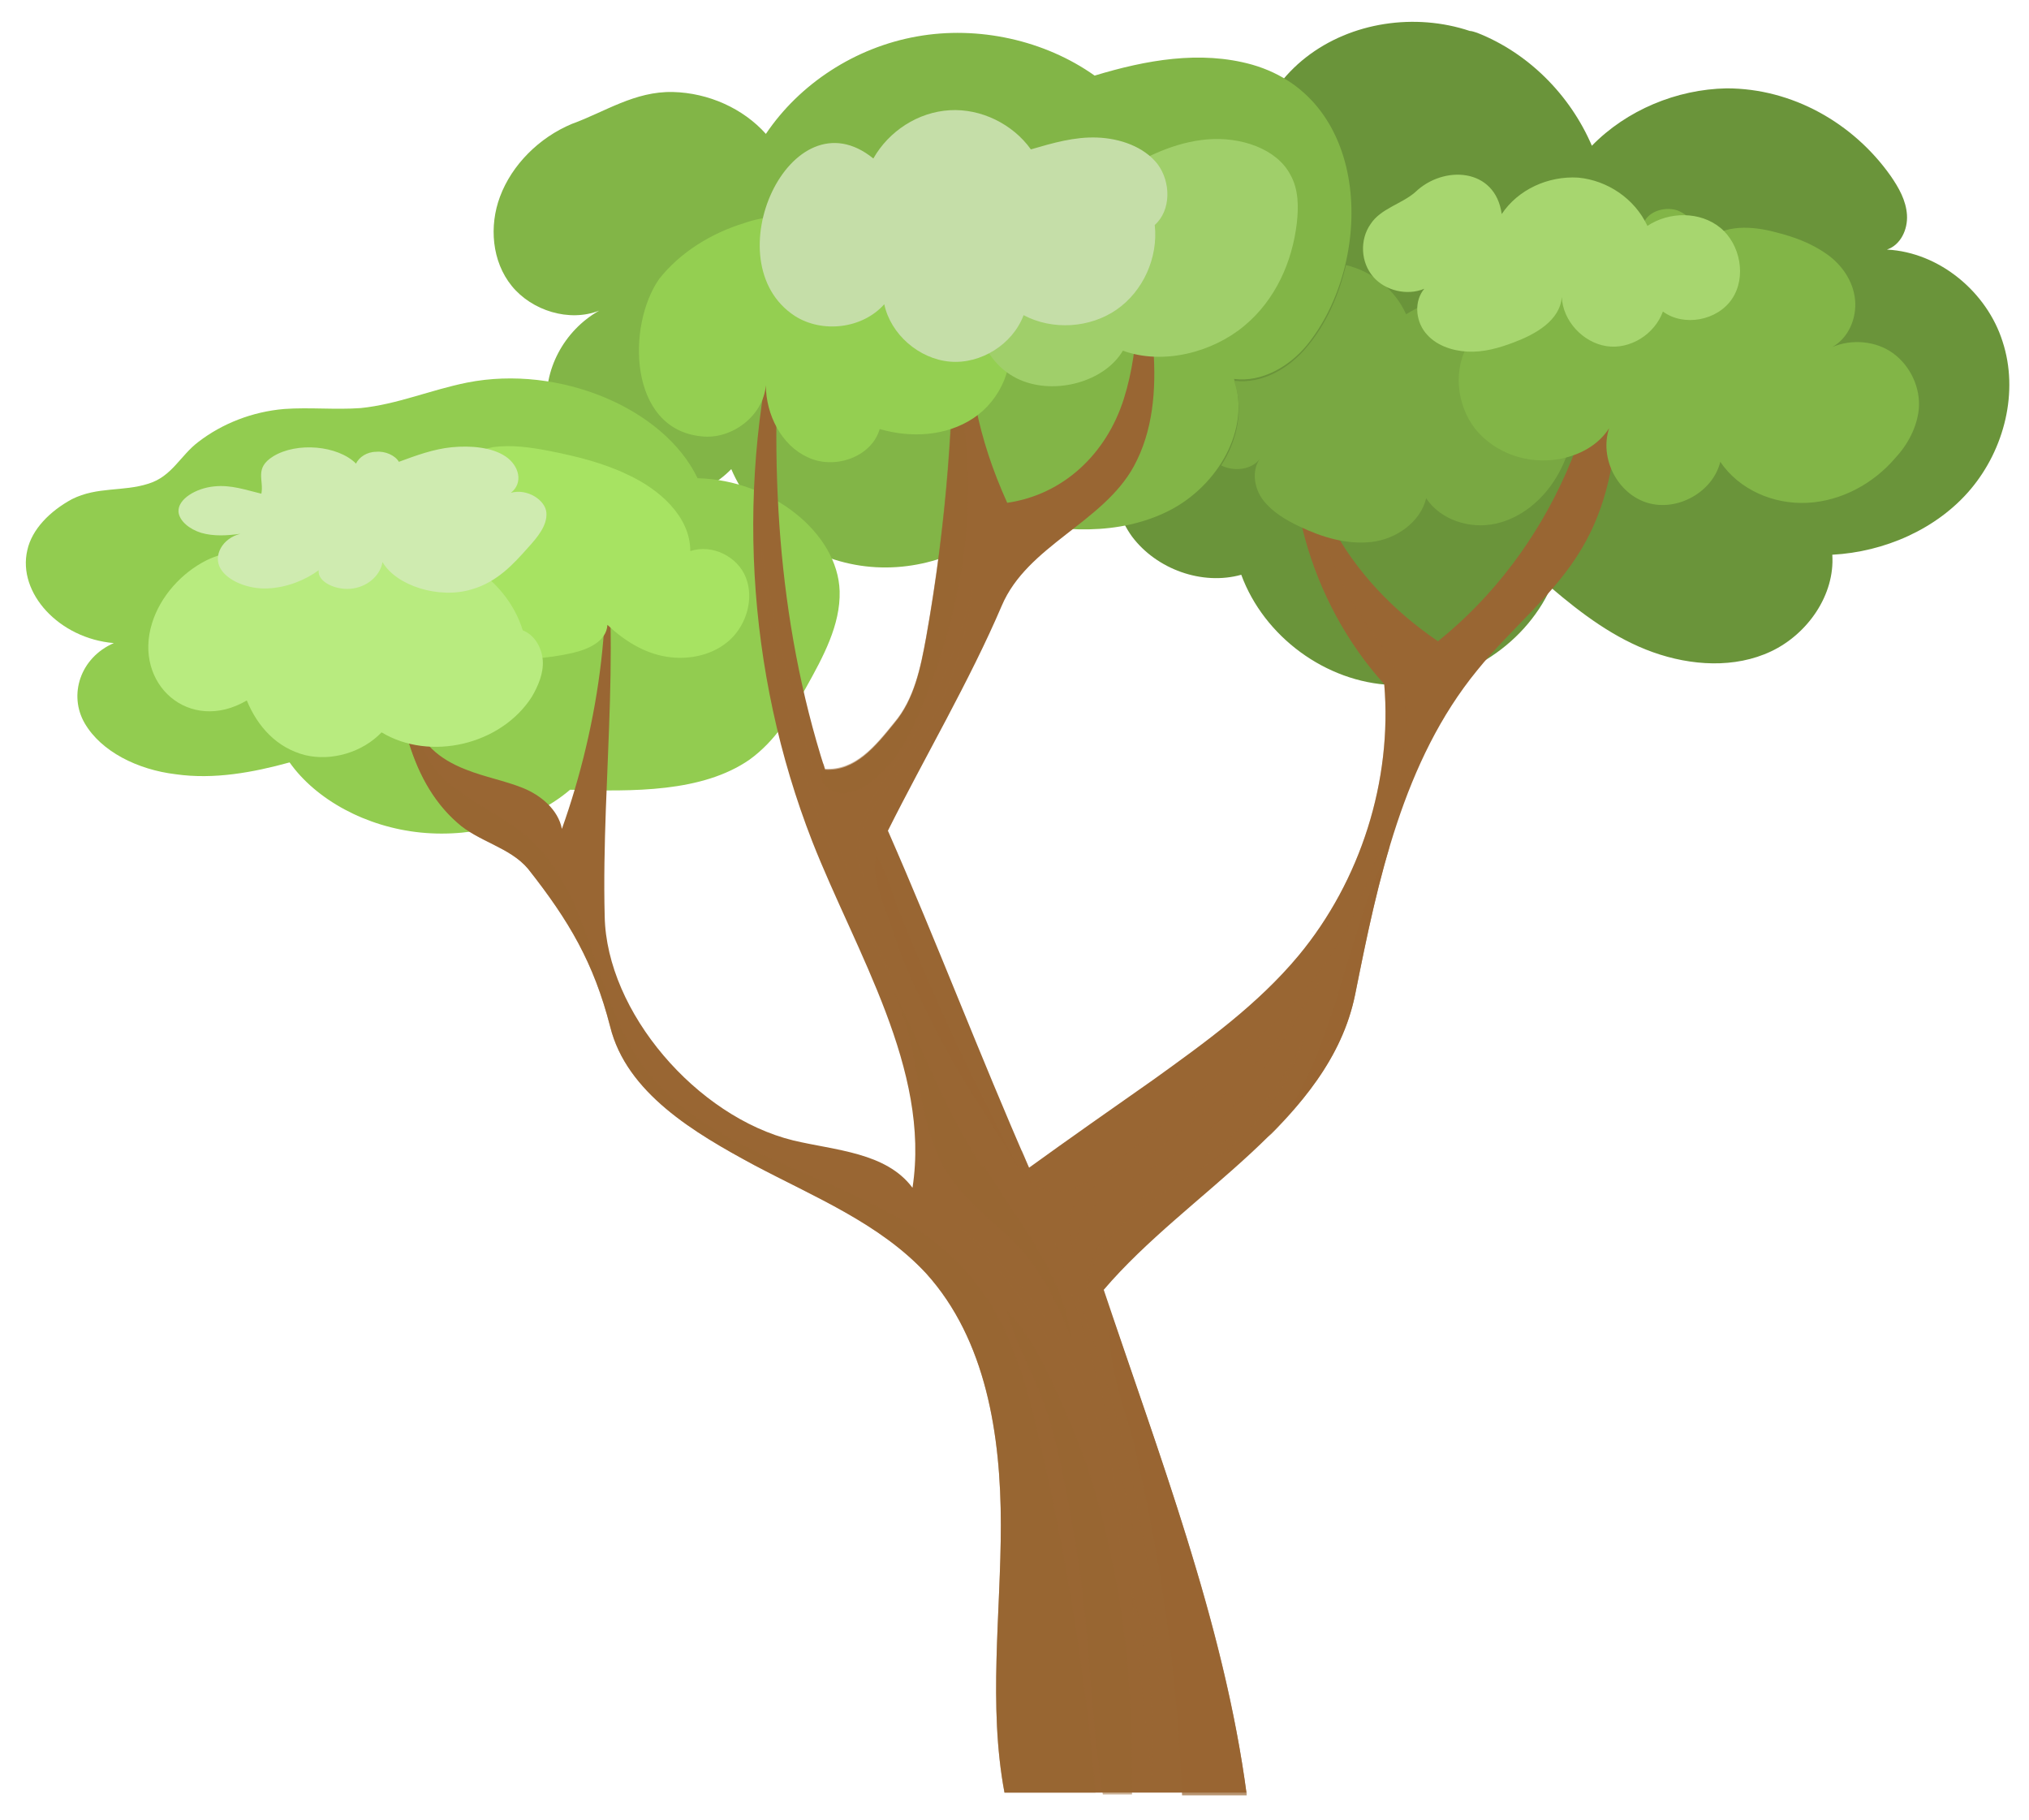
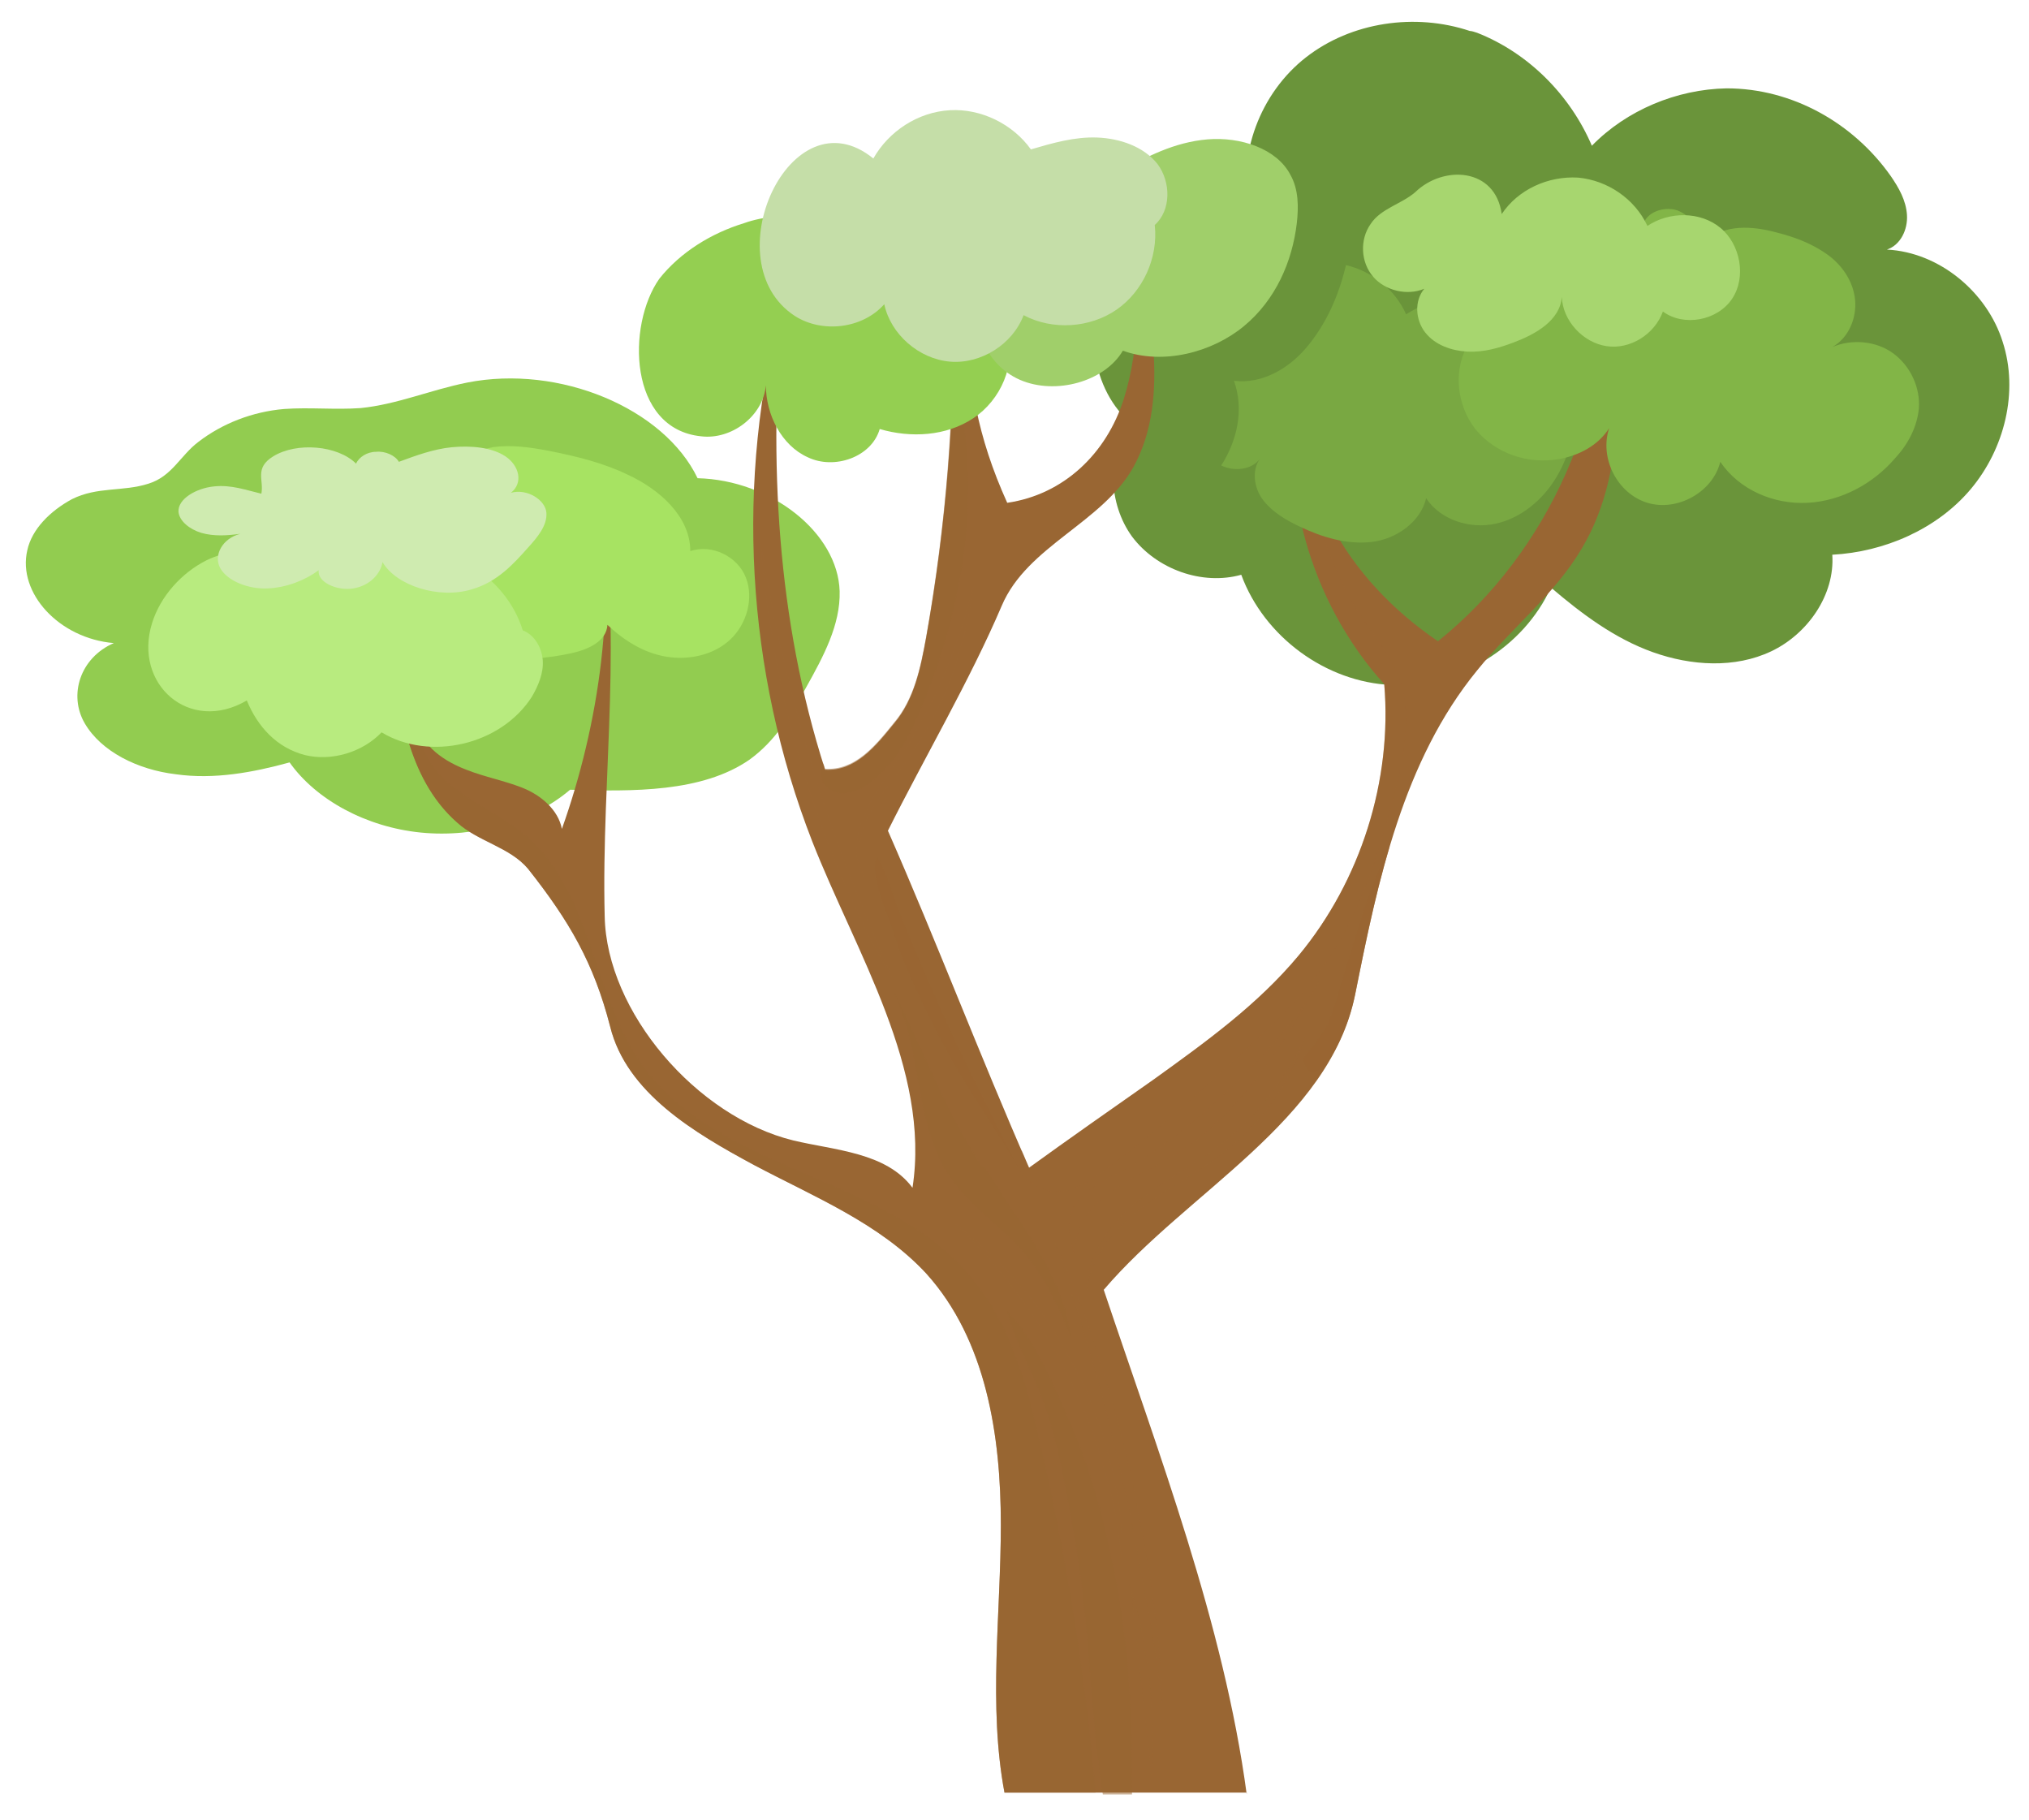
<svg xmlns="http://www.w3.org/2000/svg" version="1.1" x="0px" y="0px" viewBox="0 0 222.8 199.8" style="enable-background:new 0 0 222.8 199.8;" xml:space="preserve">
  <style type="text/css">
	.tree07st0{fill:#6A943A;}
	.tree07st1{fill:#82B547;}
	.tree07st2{fill:#92CC50;}
	.tree07st3{fill:#996633;}
	.tree07st4{opacity:0.3;fill:#996633;}
	.tree07st5{opacity:0.5;fill:#996633;}
	.tree07st6{fill:#A7E362;}
	.tree07st7{fill:#B8EB7F;}
	.tree07st8{fill:#79A842;}
	.tree07st9{fill:#CFEBB0;}
	.tree07st10{fill:#94CF51;}
	.tree07st11{fill:#A0CF6A;}
	.tree07st12{fill:#C5DEA8;}
	.tree07st13{fill:#A7D66F;}
	.tree07st14{opacity:0.7;fill:#996633;}
	.tree07st15{opacity:0.7;}
	.tree07st16{opacity:0.5;}
</style>
  <g id="Background">
</g>
  <g id="Objects">
    <g>
      <path class="tree07st0" d="M162.2,3.6c5.6,2.2,10.2,6.8,12.6,12.4c3.8-3.9,9.3-6.2,14.8-6.3c7.2,0,13.9,3.8,18,9.6    c0.9,1.3,1.7,2.7,1.8,4.3c0.1,1.6-0.7,3.3-2.2,3.8c5.8,0.3,11,4.7,12.7,10.1c1.8,5.5,0.2,11.8-3.5,16.2c-3.7,4.4-9.5,6.9-15.2,7.2    c0.3,4.4-2.7,8.7-6.7,10.6c-4,1.9-8.8,1.6-13,0.1s-7.8-4.2-11.2-7.1c-3,6.6-10.2,11-17.5,10.7c-7.2-0.3-14-5.3-16.5-12.1    c-4.3,1.2-9.3-0.6-12-4.2c-2.6-3.6-2.8-8.9-0.3-12.6c-4.5-4-5.1-11.8-2-16.8c3-5,9.5-7.7,15.2-6.3c-1.4-6.2,1.2-13,6.2-16.9    c5-3.9,12-4.9,18-2.9C161.6,3.4,161.9,3.5,162.2,3.6z" />
-       <path class="tree07st1" d="M73.9,10.1c3.9,0.1,7.7,1.8,10.2,4.6c3.7-5.5,9.8-9.5,16.6-10.7c6.7-1.2,14,0.4,19.5,4.3    c5.6-1.7,11.6-2.8,17.3-1.2c13.2,3.8,13.4,21.7,6,30.8c-1.9,2.3-4.9,4.1-8,3.7c1.9,5.5-1.8,11.8-7.2,14.5    c-5.4,2.7-11.9,2.4-17.8,0.8c-4.2,4.2-10.6,6.2-16.6,5.1c-6-1.1-11.3-5.1-13.6-10.5c-3,3.1-8,4.3-12.3,2.9    c-4.2-1.4-7.5-5.2-7.9-9.5c-0.5-4.2,1.8-8.6,5.7-10.8c-3.3,1.3-7.4,0-9.6-2.7s-2.5-6.6-1.3-9.8c1.3-3.5,4.3-6.5,7.9-8    C66.4,12.3,69.7,10,73.9,10.1z" />
      <path class="tree07st2" d="M31.2,44.9c2.8-0.2,5.6,0.1,8.4-0.1c4-0.4,7.7-2,11.7-2.8c10.1-2,21.6,2.8,25.3,10.5    c8.1,0.2,15.4,6,15.6,12.4c0.1,3.7-1.8,7.2-3.7,10.6c-1.6,2.9-3.3,5.8-6.2,7.9c-5.2,3.6-12.8,3.5-19.7,3.3    c-4.1,3.5-10.4,5.3-16.4,4.7c-6-0.6-11.5-3.6-14.4-7.7c-4,1.1-8.3,1.9-12.5,1.3c-4.2-0.5-8.2-2.5-10-5.6s-0.5-7.2,3.2-8.8    c-6-0.5-10.6-5.5-9.5-10.2c0.5-2.3,2.5-4.3,4.9-5.6c2.8-1.4,5.6-0.8,8.4-1.7c2.6-0.8,3.5-3.1,5.5-4.6    C24.4,46.5,27.7,45.2,31.2,44.9z" />
      <path class="tree07st3" d="M136.9,197c-2.5-18.7-9.7-37.5-15.7-55.4c9.2-10.8,24.8-18.5,27.6-32.4c2.5-12.6,5.3-25.7,13.4-35.6    c3.7-4.6,8.5-8.3,11.5-13.4c5.4-9.1,4-20.6,2.5-31.1c0.9,15.6-6.1,31.5-18.3,41.3c-10-6.8-16.2-17.3-14.9-29.3    c-3.1,11.6,0.9,25.1,9,34c0.9,10.6-2.6,21.6-9.4,29.8c-4.5,5.4-10.2,9.5-15.9,13.6c-4,2.8-9.7,6.8-13.7,9.7    c-5.4-12.3-10.1-24.7-15.5-37c4-8,9-16.5,12.5-24.7c2.8-6.6,11.1-9.1,14.5-15.3c4.2-7.7,1.5-18,0.1-26.1    c0.4,6.3,0.7,12.7-1.2,18.7c-1.9,6-6.6,10.5-12.8,11.4c-3.3-7.3-4.3-13.3-4.6-21.4c-0.4-0.4-0.9-0.8-1.3-1.1    c0.2,12.5-0.8,25-3,37.3c-0.6,3.3-1.3,6.8-3.5,9.4c-2.1,2.6-4.3,5.3-7.6,5.1c-5.3-16.5-6.2-33.9-4.7-51.2    c-5.2,19.4-4,40.4,3.3,59.1c4.8,12.2,13,25,11,38c-2.9-3.9-8.5-4.1-13.1-5.2c-10.6-2.6-20.5-14.1-20.7-24.6    C66,85,68.6,68.9,65.6,53.8c2.2,12,0.2,25.7-3.9,37.2c-0.4-2.1-2.3-3.7-4.3-4.5c-2-0.8-4.2-1.2-6.2-2c-6.5-2.5-6.4-7.1-8.3-14.8    c0.7,7.4,1.7,15.7,7.3,20.6c2.3,2.1,5.8,2.7,7.8,5.1c4.5,5.7,7.2,10.3,9,17.3c1.8,7.3,9.3,11.7,15.8,15.2    c6.6,3.5,13.8,6.4,18.9,11.9c6.6,7.3,8.2,17.8,8.2,27.6c0,9.8-1.4,19.8,0.4,29.4H136.9z" />
      <path class="tree07st4" d="M153.6,74.3c-0.9-2.4-2.7-4.4-4.1-6.6c-3.8-5.7-5.4-12.5-7.1-19.1c-0.1,0.2-0.3,0.3-0.4,0.5    c-0.1,9.4,3.8,19.1,10,26c0.9,10.6-2.6,21.6-9.4,29.8c-4.5,5.4-10.2,9.5-15.9,13.6c-4,2.8-9.7,6.8-13.7,9.7    c-0.3-0.6-0.5-1.3-0.8-1.9c-0.1,0.1-0.1,0.3-0.1,0.4c-0.6,2.9,2.6,4.6,5,4c1.4-0.3,2.7-1.2,3.9-2c5.1-3.7,9.7-7.9,14.3-12.1    c4-3.6,8-7.3,10.9-11.8c3.4-5.2,5.2-11.2,6.8-17.2C154.1,83.2,155.2,78.5,153.6,74.3z" />
      <path class="tree07st5" d="M92.5,87.1c1,0,2-0.4,2.8-1c2.9-2,4.7-5.4,6-8.7c4.8-11.6,6.7-24.7,3.3-36.7c-0.2,9.8-1.2,19.6-2.9,29.2    c-0.6,3.3-1.3,6.8-3.5,9.4c-2.1,2.6-4.3,5.3-7.6,5.1c-0.1-0.2-0.1-0.4-0.2-0.6c0,0.1-0.1,0.2-0.1,0.3    C89.7,85.7,90.9,87.1,92.5,87.1z" />
      <path class="tree07st5" d="M114.1,157.9c-1.5-6.5-3.4-13.1-7.8-18.1C97,129,78.9,128.6,70.6,117c-5.6-7.8-5.6-19.3-13-25.4    c-2.5-2.1-5.7-3.4-8.2-5.5c-1.8-1.5-3.2-3.8-3.6-6.2c-1-1.8-1.5-4.1-2.1-6.8c-0.1,0.2-0.3,0.3-0.4,0.5c0.8,6.3,2.3,12.6,6.9,16.7    c2.3,2.1,5.8,2.7,7.8,5.1c4.5,5.7,7.2,10.3,9,17.3c1.8,7.3,9.3,11.7,15.8,15.2c6.6,3.5,13.8,6.4,18.9,11.9    c6.6,7.3,8.2,17.8,8.2,27.6c0,9.8-1.4,19.8,0.4,29.4h10C119.2,183.8,117.1,170.8,114.1,157.9z" />
      <path class="tree07st6" d="M54.1,49.1c2-0.3,4.1,0,6.2,0.4c3,0.6,5.9,1.3,8.6,2.6c3.5,1.6,6.9,4.6,6.9,8.4c2.4-0.8,5.2,0.6,6.1,2.9    c0.9,2.3,0.1,5.1-1.7,6.8c-1.8,1.7-4.5,2.3-7,1.9c-2.5-0.4-4.7-1.8-6.5-3.5c-0.1,1.8-2.1,2.7-3.9,3.1c-2.7,0.6-5.5,0.8-8.2,0.5    c-1.8-0.2-3.6-0.5-4.9-1.6s-2.1-3.2-1.2-4.7c-3.3,1.1-7.3-1.4-7.7-4.8c-0.5-3.9,2.8-5.3,5.5-7.1C48.7,52.2,50.6,49.7,54.1,49.1z" />
      <path class="tree07st7" d="M36.6,61.4c2.2-0.2,4.2-1,6.4-1.3c6.1-0.8,12.6,3.2,14.4,9.1c1.3,0.5,2.1,1.9,2.2,3.3c0.1,1.4-0.5,2.8-1.2,4    c-3.4,5.3-11.2,7.1-16.5,3.9c-2.1,2.2-5.5,3.2-8.4,2.5c-3.1-0.8-5.2-3.1-6.4-6c-6.3,3.7-12.5-1.8-10.4-8.5c0.9-2.9,3.2-5.5,6-6.9    C27.2,59.3,31.8,61.7,36.6,61.4z" />
      <path class="tree07st8" d="M172.3,37.1c-1.5-3-4.8-4.9-8.2-5.2c-3.4-0.3-6.7,0.8-9.7,2.6c-1.2-2.7-3.7-4.7-6.6-5.4c0,0,0,0,0,0    c-0.8,3.4-2.2,6.5-4.3,9c-1.9,2.3-4.9,4.1-8,3.7c1.1,3.1,0.4,6.5-1.4,9.3c1.4,0.7,3.4,0.5,4.3-0.8c-1,1.3-0.7,3.3,0.3,4.6    c1,1.3,2.5,2.2,4,2.9c2.5,1.2,5.2,2,7.9,1.7c2.7-0.3,5.4-2.2,6-4.8c1.6,2.4,4.8,3.4,7.6,2.8c2.8-0.6,5.2-2.6,6.7-5.1    c1.5-2.5,2.1-5.3,2.4-8.2C173.4,41.8,173.3,39.3,172.3,37.1z" />
      <path class="tree07st9" d="M30,50.1c2.6-1.6,7.1-1.2,9.1,0.8c0.3-0.7,1.2-1.3,2.2-1.3c1-0.1,2.1,0.4,2.5,1.1c1.9-0.7,3.8-1.4,5.8-1.6    c2.1-0.2,4.4,0,5.9,1c1.5,1,2,2.9,0.6,4c1.8-0.5,3.8,0.8,3.9,2.2c0.1,1.4-1,2.7-2,3.8c-1.6,1.8-3.4,3.8-6.2,4.6    c-3.6,1.1-8.3-0.4-9.8-3c-0.2,1.3-1.4,2.6-3.2,2.9c-1.8,0.3-4-0.7-3.8-2c-1.5,1.1-3.5,1.9-5.6,2c-2.1,0.1-4.4-0.8-5.2-2.2    c-0.8-1.4,0.2-3.3,2.2-3.8c-1.4,0.2-2.9,0.3-4.3-0.1c-1.3-0.4-2.4-1.3-2.5-2.3c-0.1-1.4,1.9-2.6,3.9-2.8c1.9-0.2,3.5,0.4,5.2,0.8    C29,52.7,27.9,51.4,30,50.1z" />
      <path class="tree07st10" d="M81.7,24.5c1.1-0.4,2.3-0.6,3.5-0.8c3.7-0.5,22.7,0.9,17,8.6c3.3-1.4,7.4,0.9,8.4,4.3c1,3.4-0.7,7.3-3.7,9.3    c-3,2-6.9,2.2-10.3,1.2c-0.9,3.1-5,4.5-7.9,3.1c-2.9-1.3-4.6-4.7-4.6-7.9c-0.3,3.4-3.8,6-7.1,5.6c-8-0.8-8.2-12.2-4.6-17.3    C74.7,27.7,78.1,25.6,81.7,24.5z" />
      <path class="tree07st11" d="M122.8,19c3-1.8,6.2-3.4,9.8-3.7c3.6-0.3,7.6,1,9.1,3.9c0.9,1.6,0.9,3.5,0.7,5.3c-0.5,4.2-2.3,8.4-5.8,11.3    c-3.5,2.9-8.9,4.3-13.3,2.7c-2,3.4-7.4,4.9-11.3,3.2c-3.9-1.7-5.7-6.4-3.8-9.9c-0.6,1-3-0.1-3.5-0.5c-1.6-1.1-1.6-2.6-1.4-4.2    c0.3-2,1.3-4.8,2.7-6.5C109.7,16,118.2,14.3,122.8,19z" />
      <path class="tree07st12" d="M95.9,17.4c1.7-3,4.9-5.1,8.4-5.3c3.4-0.2,6.9,1.5,8.9,4.3c2.4-0.7,4.8-1.4,7.3-1.3c2.5,0.1,5.1,1,6.6,2.9    c1.5,2,1.5,5.1-0.3,6.7c0.4,3.6-1.3,7.3-4.2,9.3c-2.9,2-7,2.3-10.2,0.6c-1.2,3.2-4.7,5.4-8.1,5.1c-3.4-0.3-6.5-3-7.2-6.3    c-2.4,2.7-6.8,3.2-9.8,1.3C78.2,28.8,86.8,10,95.9,17.4z" />
      <path class="tree07st1" d="M172.7,21.7c2.9-0.9,6.3,0.5,7.7,3.1c0.3-1.5,2.3-2.2,3.8-1.7c1.5,0.6,2.4,2,3.1,3.4c2-1.9,5.1-1.7,7.7-1    c2,0.5,3.9,1.2,5.6,2.4s2.9,3,3.1,5c0.2,2-0.7,4.2-2.5,5.2c2.1-0.9,4.8-0.7,6.7,0.7c1.9,1.4,3,3.8,2.8,6.1c-0.2,2-1.2,3.9-2.6,5.4    c-2.4,2.8-5.9,4.7-9.6,4.9c-3.7,0.2-7.5-1.4-9.6-4.5c-0.8,3.3-4.7,5.5-8,4.5c-3.3-1-5.3-4.9-4.2-8.2c-1.2,1.9-3.3,3-5.5,3.4    c-3.4,0.6-7-0.6-9.2-3.3c-2.1-2.7-2.5-6.7-0.6-9.6c1.9-2.9,5.8-4,8.9-2.7c-1.1-2-2.7-5-2.5-7.4C168.1,25.1,170.3,22.4,172.7,21.7z    " />
      <path class="tree07st13" d="M164.9,23.5c1.8-2.7,5.1-4.2,8.4-4c3.2,0.3,6.2,2.3,7.6,5.3c2.4-1.6,5.8-1.6,8,0.2c2.2,1.8,2.9,5.4,1.3,7.8    c-1.6,2.4-5.3,3.1-7.6,1.4c-0.9,2.5-3.6,4.2-6.2,3.8c-2.6-0.4-4.8-2.8-4.9-5.4c-0.2,2.6-2.9,4.1-5.3,5c-1.6,0.6-3.3,1.1-5.1,1    c-1.7-0.1-3.5-0.7-4.6-2.1c-1.1-1.4-1.2-3.5-0.1-4.8c-1.9,0.8-4.3,0.2-5.6-1.3c-1.4-1.6-1.5-4.1-0.3-5.8c1.1-1.7,3.4-2.2,4.9-3.5    C158.5,18.1,164.2,18.4,164.9,23.5z" />
      <path class="tree07st5" d="M117.4,155.9c-1.7-3.9-3.8-8.9-6.8-12c0.7,3.2,2.7,6.5,3.8,9.6c1.8,4.8,2.7,10.3,3.6,15.4    c1.7,9.4,1.6,18.7,3.1,28.1h3.2c0.1-9-0.4-17.9-2.4-26.7C120.9,165.4,119.4,160.5,117.4,155.9z" />
-       <path class="tree07st14" d="M122.2,144.7c-1.3,3.6,1.7,11.2,2.3,13.7c1.5,6.6,2.8,13.3,3.7,20.1c0.5,3.8,0.9,7.6,1.2,11.4    c0,0.6,0.3,4.2,0.4,7.2h7.1C134.6,179.3,128,161.7,122.2,144.7z" />
      <g class="tree07st15">
        <path class="tree07st3" d="M127.5,186.3l0.2,0.6l-0.1,0l-0.4-3.2l-0.5-3.2c-0.3-2.1-0.7-4.3-1.1-6.4c-0.2-1.1-0.4-2.1-0.6-3.2l-0.6-3.2     c-0.4-2.1-0.9-4.2-1.4-6.3c-0.5-2.1-1-4.2-1.5-6.3l-0.8-3.1c-0.3-1-0.6-2.1-0.9-3.1c-0.6-2.1-1.2-4.2-1.9-6.2l-1-3.1l-1-3.1     c0.4,1,0.9,2,1.3,3l1.2,3c0.8,2,1.5,4.1,2.1,6.2c0.3,1,0.7,2.1,1,3.1l0.9,3.1c0.6,2.1,1.1,4.2,1.6,6.3c0.5,2.1,0.9,4.3,1.3,6.4     c0.4,2.1,0.8,4.3,1.1,6.4c0.3,2.2,0.6,4.3,0.8,6.5c0.2,2.2,0.4,4.3,0.5,6.5l-0.1,0L127.5,186.3z" />
      </g>
      <g class="tree07st16">
        <path class="tree07st3" d="M104.8,134.3c0,0,0.5,0.4,1.4,1.1c0.5,0.4,1,0.8,1.6,1.4c0.3,0.3,0.6,0.6,1,0.9c0.3,0.3,0.7,0.7,1,1     c0.7,0.7,1.4,1.5,2.2,2.4c0.8,0.9,1.5,1.8,2.3,2.9c0.7,1,1.5,2.1,2.1,3.3c0.7,1.1,1.3,2.3,2,3.5c0.6,1.2,1.2,2.4,1.6,3.7     c0.5,1.2,0.9,2.5,1.3,3.7c0.3,1.2,0.7,2.4,0.9,3.5c0.2,1.1,0.5,2.2,0.6,3.2c0.1,0.5,0.2,1,0.2,1.4c0,0.5,0.1,0.9,0.1,1.3     c0.1,0.8,0.1,1.5,0.1,2.1c0,1.2,0,1.8,0,1.8s-0.1-0.7-0.2-1.8c-0.1-0.6-0.2-1.3-0.3-2.1c-0.1-0.8-0.3-1.7-0.5-2.7     c-0.2-1-0.5-2-0.8-3.1c-0.3-1.1-0.7-2.2-1-3.4c-0.4-1.2-0.8-2.4-1.4-3.6c-0.5-1.2-1.1-2.4-1.6-3.6c-0.6-1.2-1.2-2.4-1.9-3.5     c-0.6-1.1-1.4-2.2-2-3.2c-0.7-1-1.4-2-2.1-2.9c-0.7-0.9-1.4-1.7-2-2.5c-0.6-0.8-1.3-1.4-1.8-2c-0.5-0.6-1-1.1-1.5-1.5     C105.3,134.7,104.8,134.3,104.8,134.3z" />
      </g>
      <g class="tree07st15">
        <path class="tree07st3" d="M124,173.8c0,0,0.4,1.3,0.9,3.2c0.5,2,0.9,4.6,1.3,7.3c0.3,2.7,0.4,5.4,0.4,7.4c0,2-0.1,3.4-0.1,3.4     s-0.1-0.3-0.1-0.9c-0.1-0.6-0.2-1.4-0.3-2.4c-0.2-2-0.5-4.6-0.8-7.3c-0.3-2.7-0.6-5.3-0.8-7.3c-0.1-1-0.2-1.8-0.2-2.4     C124,174.1,124,173.8,124,173.8z" />
      </g>
      <path class="tree07st5" d="M111,136c-2.2-2.1-4.7-4-6.5-6.5c-4.2-6-3.2-14.2-6.4-20.7c3.2,6.1,5.7,13.2,9.7,19.2c0.5,0,2.6,3.8,3,4.3    c1,1.5,2.1,3,3,4.6c1.8,3,3.4,6.4,3.8,9.9C116,142.8,114.1,139,111,136z" />
      <path class="tree07st4" d="M145,107.5c-4.3,7.5-9.1,15.2-16.5,19.6c-2.3,1.4-4.8,2.4-6.9,4c-2.1,1.6-3.7,4-3.6,6.7    c-0.6-1.9-1.1-4.2,0.3-5.9c1.6-2,4.7-3.1,6.8-4.4c5.1-3.4,9.7-7.4,13.8-11.9C141.1,113.1,143.4,110.4,145,107.5z" />
-       <path class="tree07st14" d="M148.8,109.2c1.1-5.4,2.2-11,3.8-16.3c-0.2,0.5-0.5,1-0.7,1.5c-2.6,5.8-4,12.1-6.1,18.1    c-1,3-2.2,5.9-3.8,8.6c-0.8,1.3-1.8,2.5-2.7,3.7C143.8,120.3,147.5,115.4,148.8,109.2z" />
+       <path class="tree07st14" d="M148.8,109.2c1.1-5.4,2.2-11,3.8-16.3c-0.2,0.5-0.5,1-0.7,1.5c-2.6,5.8-4,12.1-6.1,18.1    c-0.8,1.3-1.8,2.5-2.7,3.7C143.8,120.3,147.5,115.4,148.8,109.2z" />
      <g class="tree07st15">
        <path class="tree07st3" d="M143.3,113.8c0,0,0,0.1-0.1,0.4c-0.1,0.3-0.2,0.7-0.4,1.1c-0.4,1-1,2.3-1.9,3.9c-0.9,1.5-2.2,3.2-3.8,4.9     c-1.6,1.6-3.5,3.1-5.5,4.4c-2,1.3-4.1,2.5-5.8,3.8c-1.8,1.3-3.3,2.7-4.3,4.1c-1,1.4-1.6,2.8-1.9,3.8c-0.1,0.5-0.2,0.9-0.2,1.2     c0,0.3-0.1,0.4-0.1,0.4s0-0.1,0-0.4c0-0.3,0-0.7,0.1-1.2c0.1-0.5,0.2-1.1,0.5-1.8c0.2-0.7,0.6-1.4,1.1-2.2c1-1.5,2.4-3.2,4.2-4.5     c1.8-1.4,3.8-2.6,5.8-3.9c2-1.3,3.9-2.7,5.4-4.2c1.6-1.5,2.9-3.1,3.9-4.5c1-1.5,1.8-2.7,2.2-3.6     C143,114.4,143.3,113.8,143.3,113.8z" />
      </g>
      <path class="tree07st14" d="M112.4,129.3c-2.5-4.6-5.6-8.8-8.1-13.3c-2.5-4.6-4.8-9.3-6.4-14.2c-0.6-1.8-2.5-6-1.6-7.8    c1.2,2,1.8,4.6,2.7,6.7c1,2.4,1.9,4.7,3,7.1c2,4.7,4.2,9.3,6.5,13.8C109.7,124.1,111,126.7,112.4,129.3z" />
      <g class="tree07st16">
        <path class="tree07st3" d="M98,107.4c0,0-0.4-0.7-1.1-1.9c-0.3-0.6-0.7-1.3-1.2-2.2c-0.4-0.8-0.9-1.8-1.4-2.9c-0.5-1.1-1-2.2-1.6-3.5     c-0.6-1.2-1.1-2.6-1.6-3.9c-1.1-2.8-2.1-5.7-3-8.7c-0.9-3-1.7-6.1-2.3-8.9c-0.3-1.4-0.6-2.8-0.8-4.2c-0.2-1.3-0.4-2.6-0.6-3.8     c-0.2-1.2-0.3-2.2-0.4-3.2c-0.1-1-0.2-1.8-0.3-2.5c-0.1-1.4-0.2-2.2-0.2-2.2s0.1,0.8,0.4,2.1c0.2,1.4,0.6,3.3,1,5.6     c0.2,1.2,0.5,2.4,0.8,3.7c0.3,1.3,0.6,2.7,1,4.1c0.7,2.9,1.5,5.9,2.4,8.9c0.9,3,1.9,6,2.9,8.7c0.5,1.4,1,2.7,1.5,4     c0.5,1.3,1,2.4,1.4,3.5c0.9,2.2,1.7,4,2.2,5.2C97.7,106.6,98,107.4,98,107.4z" />
      </g>
      <g class="tree07st16">
        <path class="tree07st3" d="M94.9,96.3c0,0-0.1-0.1-0.2-0.3c-0.1-0.2-0.3-0.6-0.4-1.1c-0.3-0.9-0.4-2.4,0.1-4c0.5-1.6,1.4-3.4,2.6-5.1     c0.6-0.9,1.2-1.7,1.8-2.6c0.6-0.9,1.2-1.8,1.7-2.8c1.1-1.9,2.1-3.8,2.9-5.7c0.4-0.9,0.8-1.8,1.1-2.7c0.3-0.9,0.6-1.7,0.9-2.5     c0.5-1.6,0.9-2.9,1.1-3.8c0.2-0.9,0.4-1.5,0.4-1.5s-0.1,0.5-0.2,1.5c-0.2,1-0.4,2.3-0.8,3.9c-0.2,0.8-0.5,1.7-0.7,2.6     c-0.3,0.9-0.6,1.9-1,2.8c-0.4,1-0.8,2-1.3,2.9c-0.5,1-1,2-1.6,2.9c-0.6,1-1.2,1.9-1.8,2.8c-0.6,0.9-1.3,1.8-1.9,2.6     c-1.2,1.6-2.3,3.2-2.8,4.7c-0.5,1.5-0.6,2.9-0.4,3.8c0.1,0.5,0.2,0.8,0.3,1.1C94.9,96.1,94.9,96.3,94.9,96.3z" />
      </g>
    </g>
  </g>
  <g id="Designed_by_Freepik">
</g>
</svg>